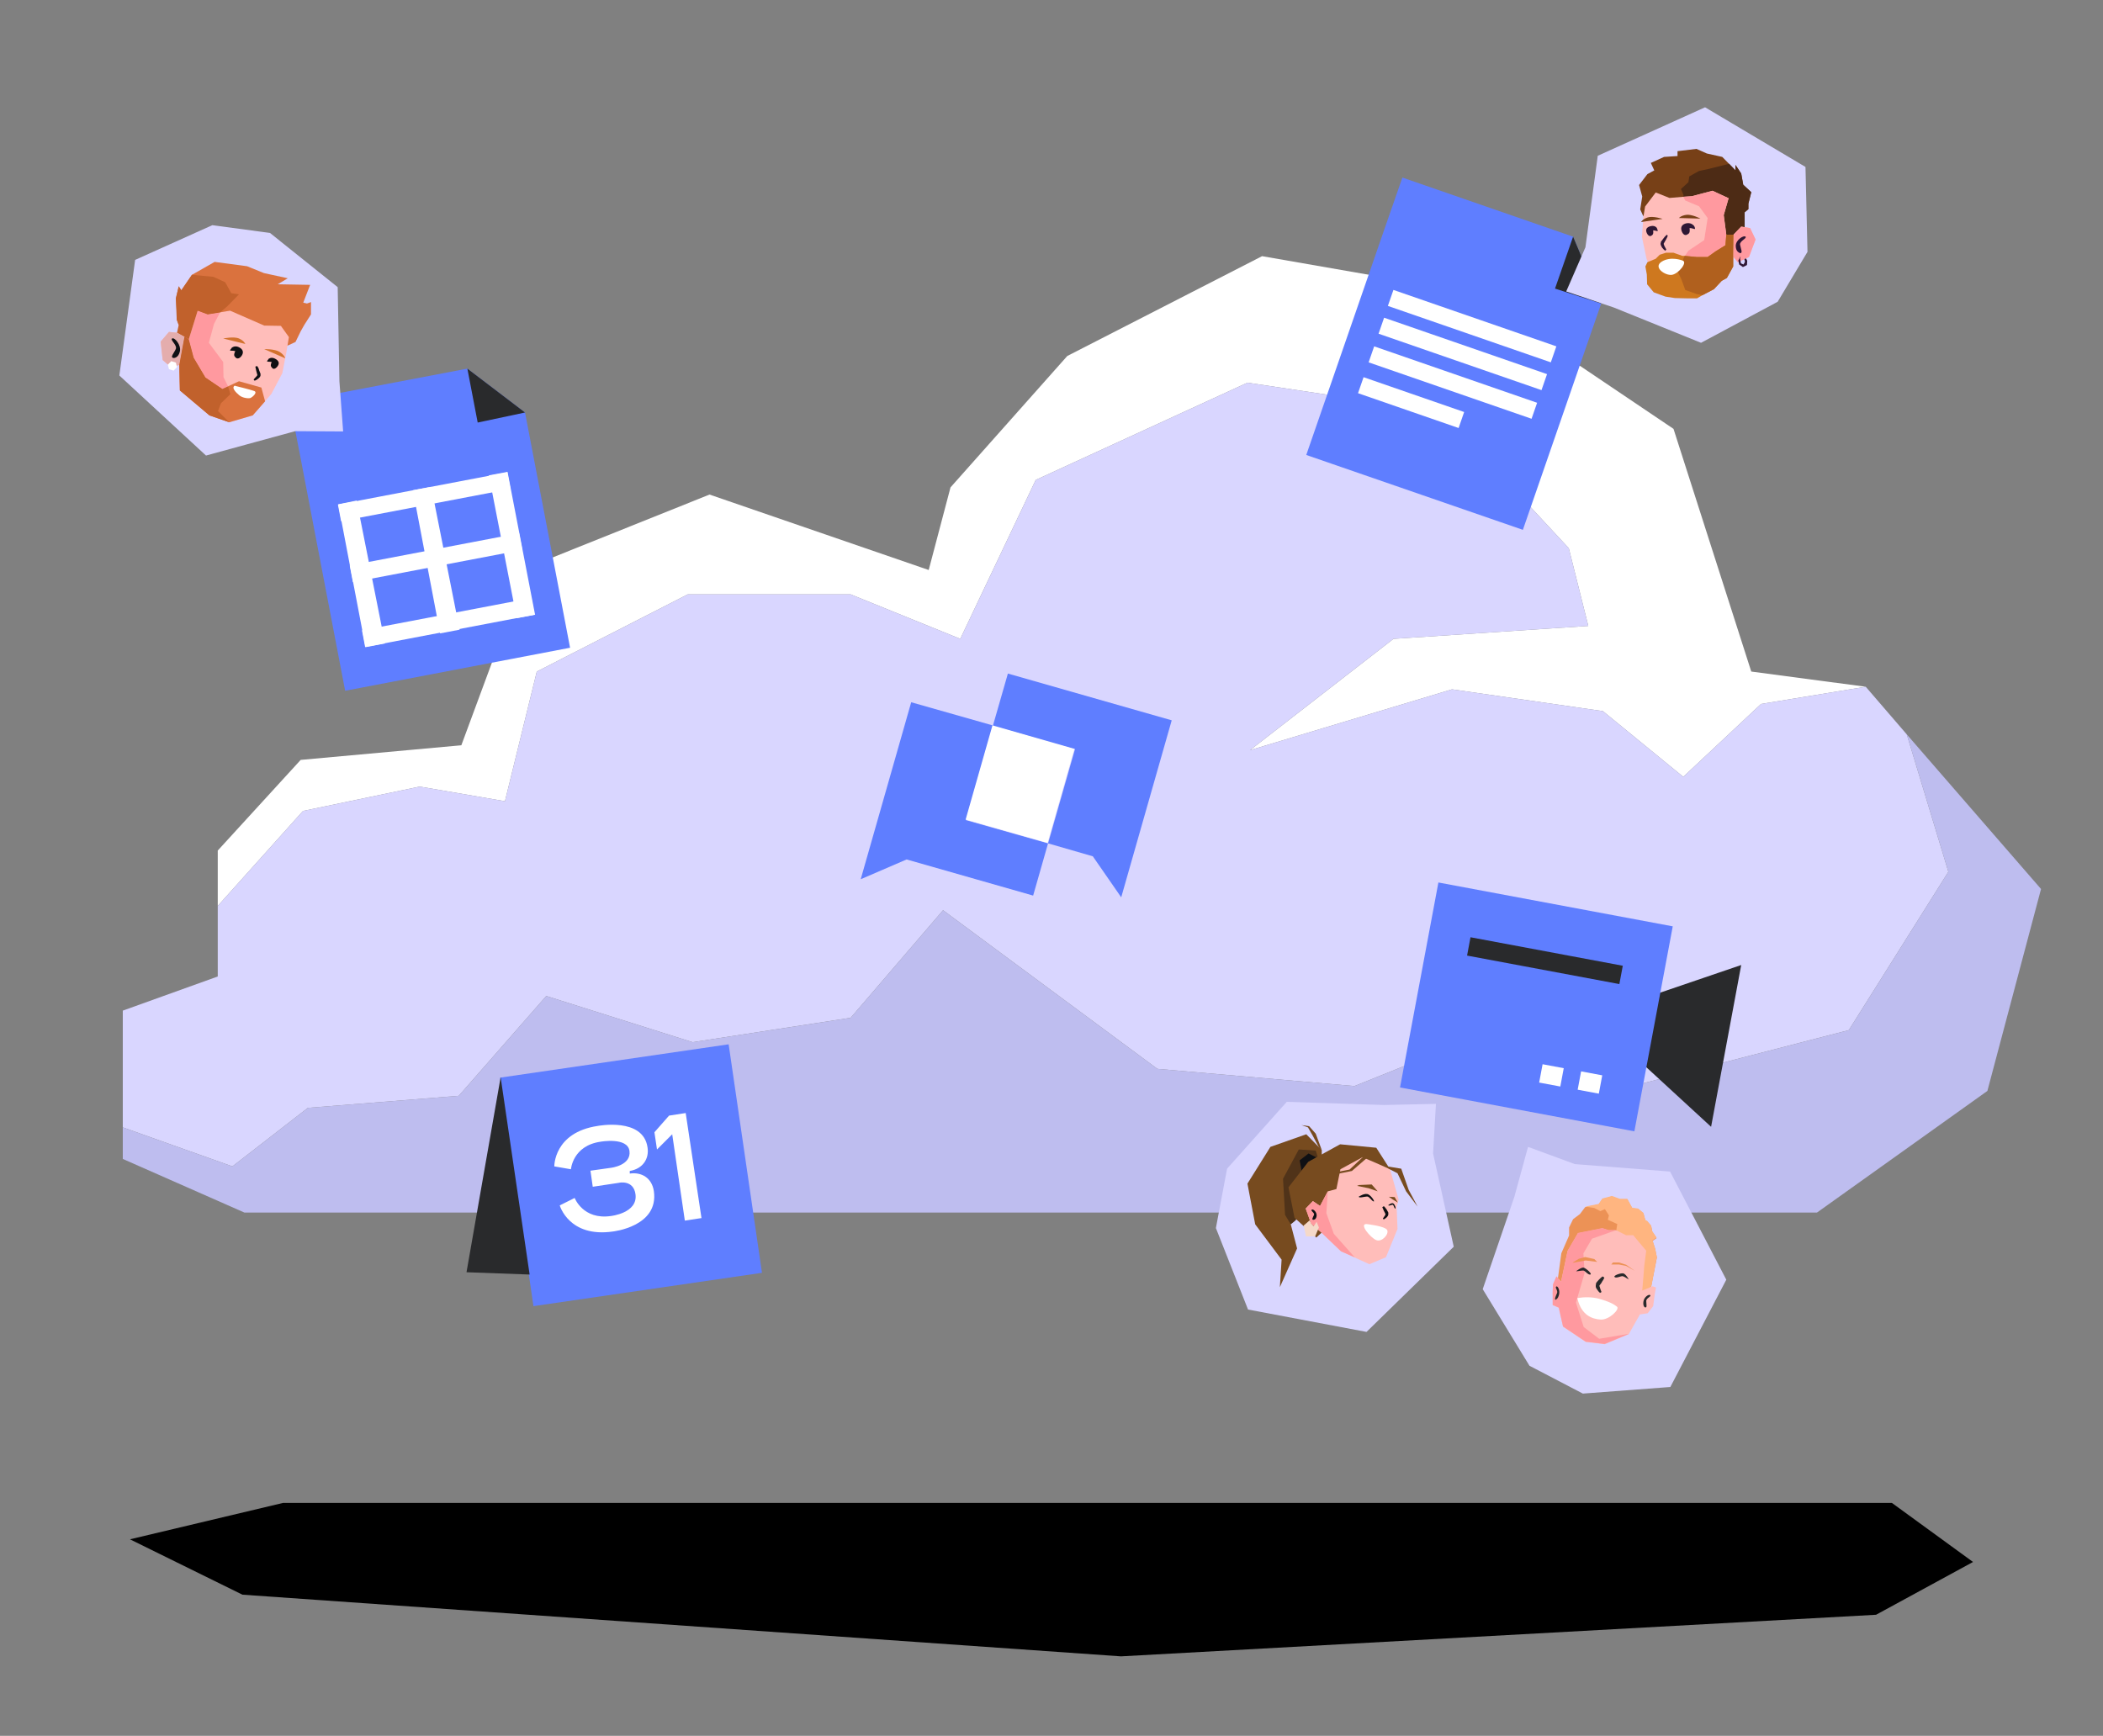
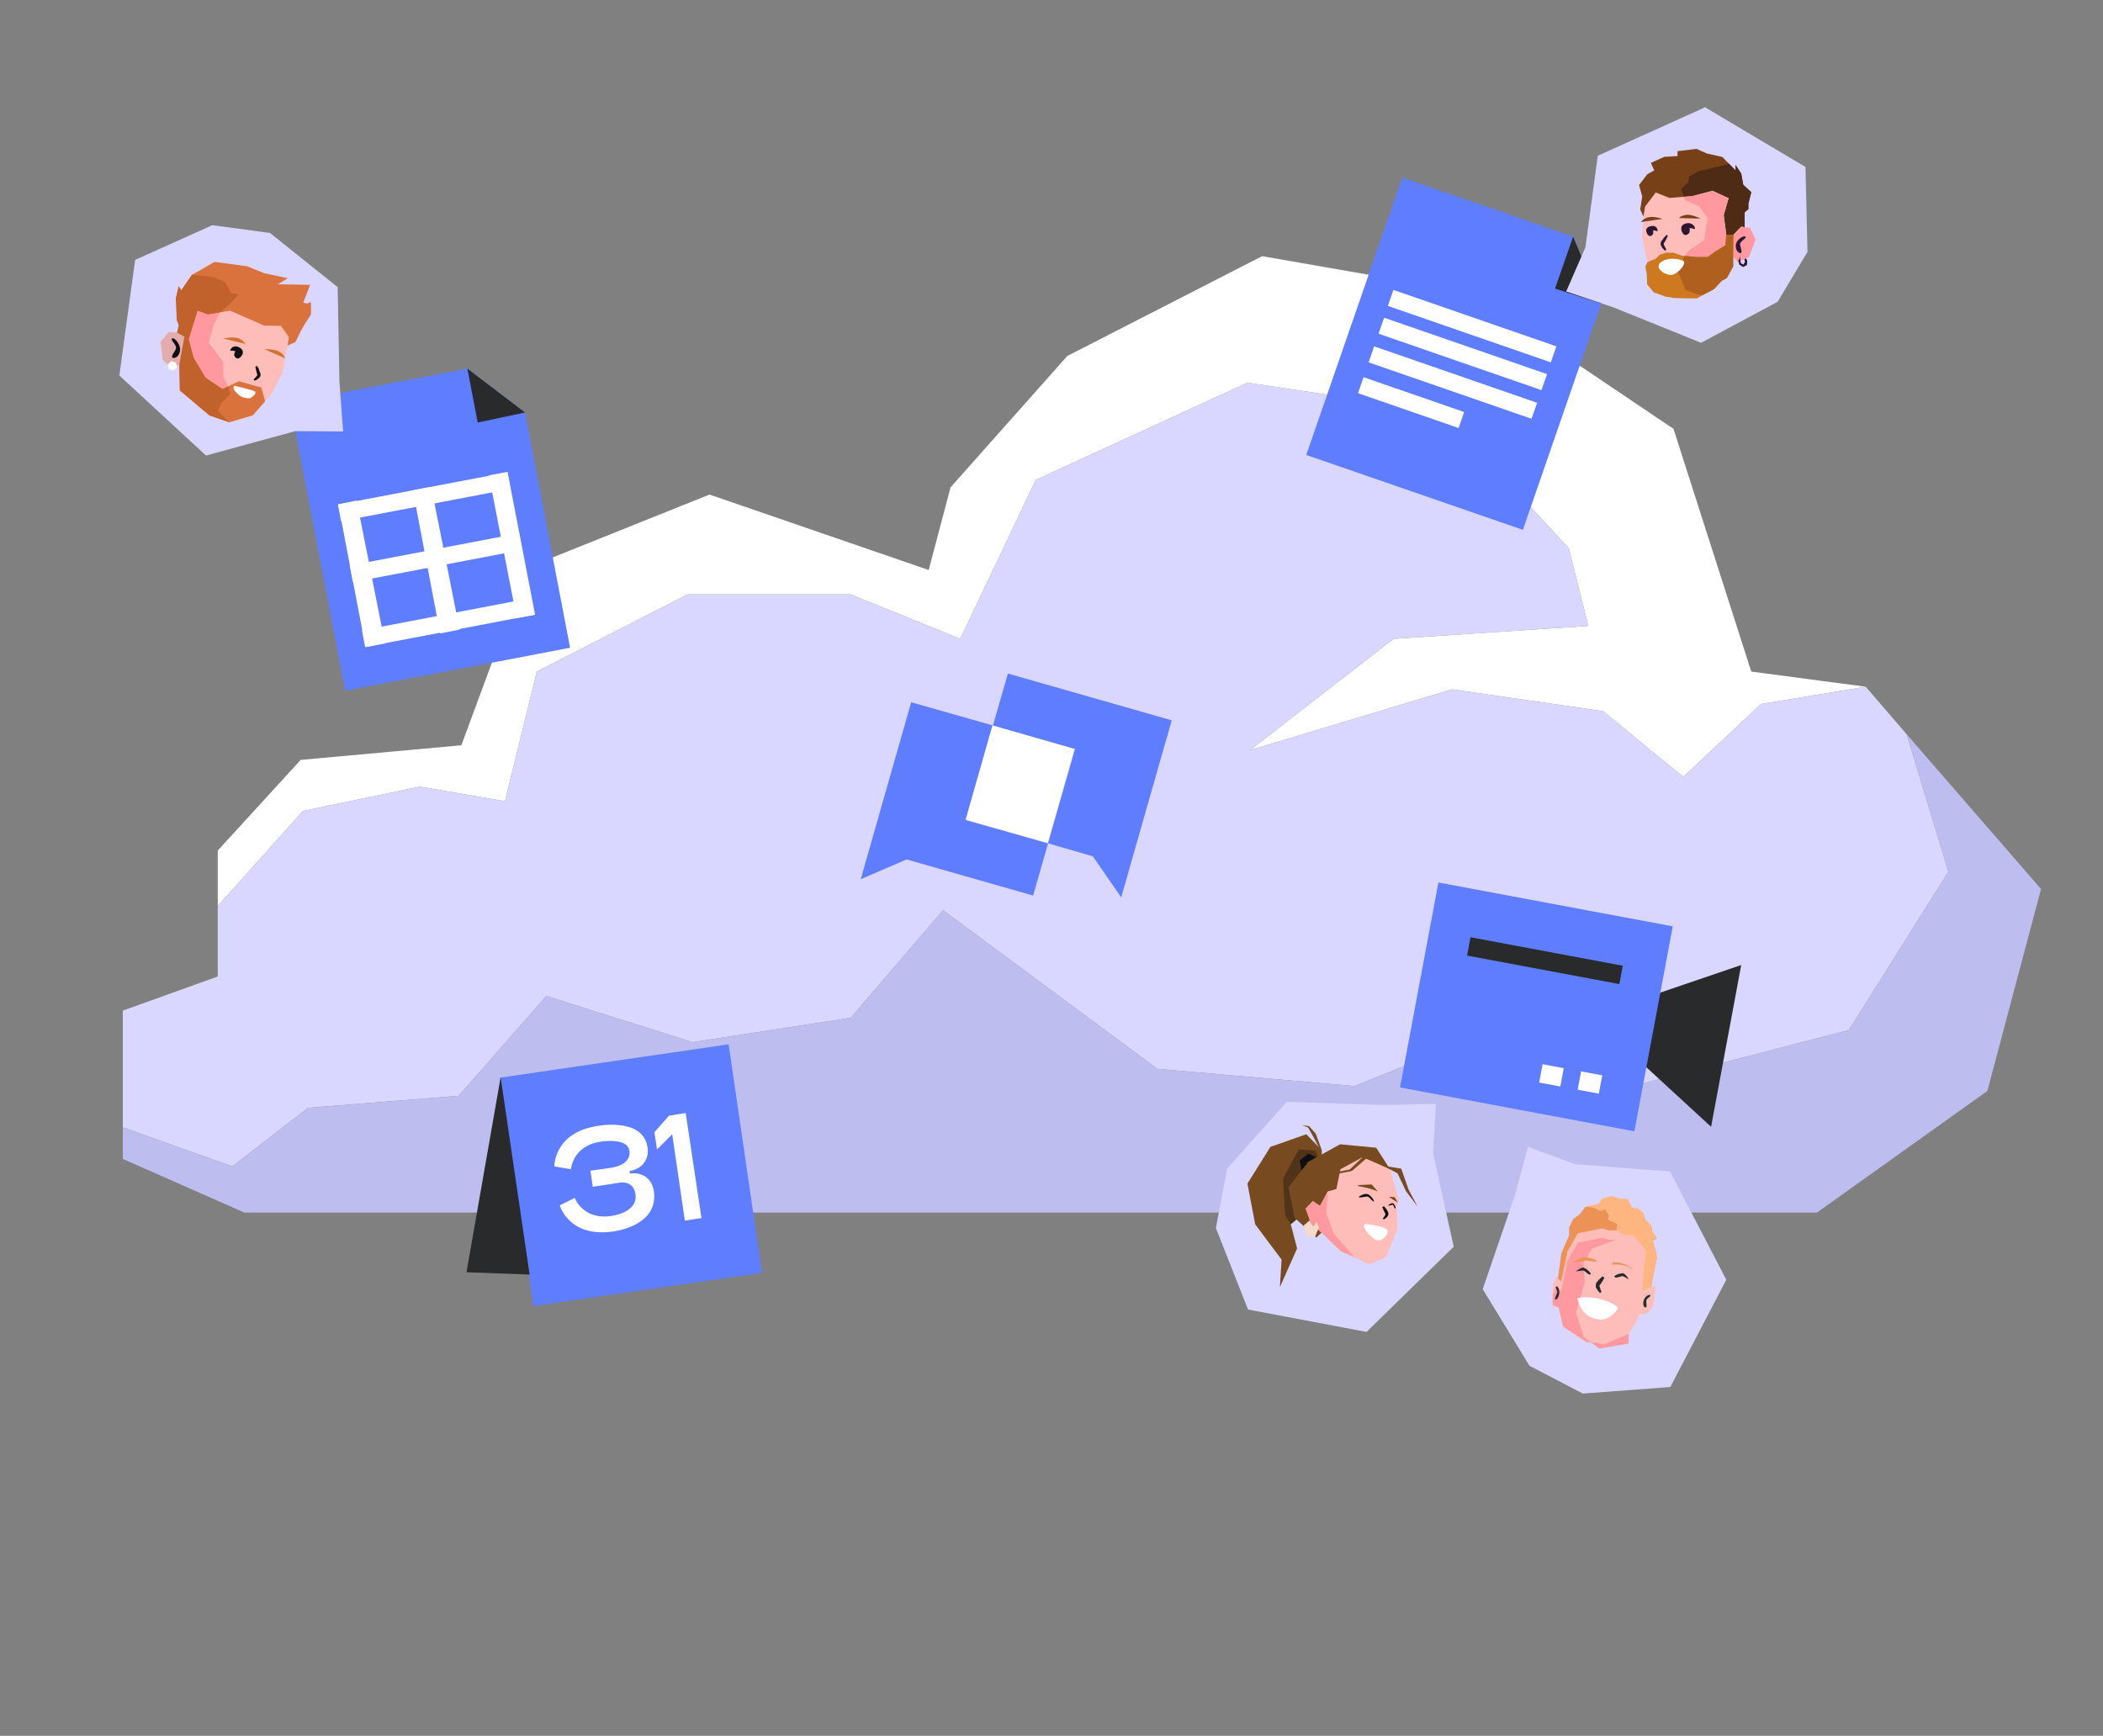
<svg xmlns="http://www.w3.org/2000/svg" id="Calque_9" data-name="Calque 9" version="1.1" viewBox="0 0 733 605.1">
  <rect x="0" y="0" width="733" height="605.1" fill="#808080" stroke="none" />
  <defs>
    <style>
      .cls-1 {
        fill: #d2722e;
      }

      .cls-1, .cls-2, .cls-3, .cls-4, .cls-5, .cls-6, .cls-7, .cls-8, .cls-9, .cls-10, .cls-11, .cls-12, .cls-13, .cls-14, .cls-15, .cls-16, .cls-17, .cls-18, .cls-19, .cls-20, .cls-21, .cls-22, .cls-23 {
        stroke-width: 0px;
      }

      .cls-2 {
        fill: #e4adad;
      }

      .cls-3 {
        fill: #ffbdba;
      }

      .cls-4 {
        fill: #4d2b15;
      }

      .cls-5 {
        fill: #ce781f;
      }

      .cls-6 {
        fill: #ff999f;
      }

      .cls-7 {
        fill: #292a2c;
      }

      .cls-8 {
        fill: #0f1014;
      }

      .cls-9 {
        fill: #c1612c;
      }

      .cls-10 {
        fill: #000;
      }

      .cls-11 {
        fill: #ffb580;
      }

      .cls-12 {
        fill: #774017;
      }

      .cls-13 {
        fill: #da723e;
      }

      .cls-14 {
        fill: #bebdef;
      }

      .cls-15 {
        fill: #5f7eff;
      }

      .cls-16 {
        fill: #f5d9c9;
      }

      .cls-17 {
        fill: #503319;
      }

      .cls-18 {
        fill: #b0601e;
      }

      .cls-19 {
        fill: #d9d6ff;
      }

      .cls-20 {
        fill: #774b1f;
      }

      .cls-21 {
        fill: #ec9256;
      }

      .cls-22 {
        fill: #2f1734;
      }

      .cls-23 {
        fill: #fff;
      }
    </style>
  </defs>
  <polygon class="cls-23" points="650.3 239.4 613.8 245.4 586.7 270.8 558.7 247.9 506.1 240.3 435.7 261.5 485.7 222.7 553.6 218.2 546.8 191.1 502.7 143.6 434.8 133.4 361 167.3 334.7 222.7 296.5 207.2 239.7 207.2 187.1 234.1 176 279.3 146.3 274.2 105.6 282.7 75.9 315.8 75.9 296.5 104.8 264.9 160.8 259.8 183.7 197.9 247.3 172.4 323.7 198.7 331.3 169.9 372 124.1 439.9 89.3 512.8 102 583.3 149.5 610.4 234.1 650.3 239.4" />
  <polygon class="cls-19" points="679.1 303.9 644.4 359.1 568.9 378.6 533.2 354 472.1 378.6 403.4 372.6 328.7 317.3 296.5 354.8 241.4 363.3 190.4 347.2 159.9 382 107.3 386.2 81 406.6 42.8 393 42.8 352.3 75.9 340.4 75.9 315.8 105.6 282.7 146.3 274.2 176 279.3 187.1 234.1 239.7 207.2 296.5 207.2 334.7 222.7 361 167.3 434.8 133.4 502.7 143.6 546.8 191.1 553.6 218.2 485.7 222.7 435.7 261.5 506.1 240.3 558.7 247.9 586.7 270.8 613.8 245.4 650.3 239.4 664.6 256 679.1 303.9" />
  <polygon class="cls-14" points="711.4 309.9 692.7 380.3 633.3 422.7 85.2 422.7 42.8 404 42.8 393 81 406.6 107.3 386.2 159.9 382 190.4 347.2 241.4 363.3 296.5 354.8 328.7 317.3 403.4 372.6 472.1 378.6 533.2 354 568.9 378.6 644.4 359.1 679.1 303.9 664.6 256 711.4 309.9" />
  <g>
    <polygon class="cls-15" points="104.6 158.8 120.3 240.8 198.7 225.8 183 143.8 162.9 128.5 101 140.3 104.6 158.8" />
    <polygon class="cls-7" points="162.9 128.5 166.5 147.3 183 143.8 162.9 128.5" />
    <rect class="cls-23" x="117.9" y="170.1" width="60.1" height="5.9" transform="translate(-29.9 30.9) rotate(-10.8)" />
    <rect class="cls-23" x="122" y="191.4" width="60.1" height="5.9" transform="translate(-33.8 32) rotate(-10.8)" />
    <rect class="cls-23" x="126.3" y="214" width="60.1" height="5.9" transform="translate(-38 33.2) rotate(-10.8)" />
    <polygon class="cls-23" points="117.9 175.8 127.4 225.6 134.2 224.3 124.3 174.5 117.9 175.8" />
    <polygon class="cls-23" points="143.9 170.9 153.4 220.8 160.2 219.5 150.3 169.7 143.9 170.9" />
    <polygon class="cls-23" points="170.4 165.7 180.1 215.5 186.5 214.3 176.9 164.5 170.4 165.7" />
  </g>
  <g>
    <polygon class="cls-15" points="482.6 79.7 455.3 158.6 530.8 184.7 558.1 105.8 548.3 82.5 488.8 61.9 482.6 79.7" />
    <polygon class="cls-7" points="548.3 82.5 542 100.6 558.1 105.8 548.3 82.5" />
    <rect class="cls-23" x="510.2" y="83.6" width="5.9" height="60.1" transform="translate(237.8 561.4) rotate(-70.9)" />
    <rect class="cls-23" x="506.8" y="93.3" width="5.9" height="60.1" transform="translate(226.5 564.7) rotate(-70.9)" />
    <rect class="cls-23" x="503.4" y="103.3" width="5.9" height="60.1" transform="translate(214.7 568.2) rotate(-70.9)" />
    <rect class="cls-23" x="488.8" y="121.8" width="5.9" height="37.1" transform="translate(198.3 559.1) rotate(-70.9)" />
  </g>
  <g>
    <polygon class="cls-15" points="365.3 294 360.1 312.2 316 299.6 300 306.5 317.6 244.8 346.1 252.9 336.7 285.9 365.3 294" />
    <rect class="cls-23" x="338.6" y="258.6" width="34.2" height="29.7" transform="translate(-4.9 540.5) rotate(-74.1)" />
    <polygon class="cls-15" points="408.4 251.1 390.8 312.8 380.9 298.5 365.3 294 374.7 261.1 346.1 252.9 351.3 234.8 408.4 251.1" />
  </g>
-   <polygon class="cls-10" points="659.4 523.9 98.7 523.9 45.3 536.6 84.5 555.9 390.7 577.4 653.9 562.9 687.7 544.5 659.4 523.9" />
  <g>
    <polygon class="cls-7" points="572.6 348.1 606.9 336.4 596.4 392.8 568.9 367.5 572.6 348.1" />
    <rect class="cls-15" x="499.4" y="309.7" width="72.7" height="83.1" transform="translate(91.7 813) rotate(-79.4)" />
    <rect class="cls-7" x="535.5" y="308.1" width="6.5" height="54" transform="translate(110 802.8) rotate(-79.4)" />
    <rect class="cls-23" x="551.1" y="373.8" width="6.5" height="7.5" transform="translate(81.1 852.8) rotate(-79.4)" />
    <rect class="cls-23" x="537.7" y="371.3" width="6.5" height="7.5" transform="translate(72.6 837.6) rotate(-79.4)" />
  </g>
  <g>
    <rect class="cls-15" x="179.9" y="369.2" width="80.5" height="80.5" transform="translate(-57 36.3) rotate(-8.3)" />
    <polygon class="cls-7" points="174.5 375.5 162.6 443.5 184.6 444.3 174.5 375.5" />
    <g>
      <path class="cls-23" d="M215.9,412.3l-9.3,1.4-.8-5.6,7.1-1s7.2-.8,6.5-5.9c-.7-4.9-10.1-3.2-10.1-3.2-9.7,1.4-10.3,9.6-10.3,9.6l-5.8-1s-.2-11.8,15.1-14.1c0,0,15.9-3.1,17.4,7.5.6,3.8-1.5,7.4-6.2,8.2v.9c4.1-.6,7.7,1.5,8.4,6.1,1.8,12.4-14.3,14.1-14.3,14.1-15.3,2.2-18.5-9.1-18.5-9.1l5.2-2.6s2.9,7.7,12.6,6.3c0,0,9.5-1,8.6-7.6-.7-5.1-5.7-4-5.7-4h0Z" />
      <path class="cls-23" d="M244.6,424.6l-5.9.9-4.4-30.1-5.3,5.3-.9-6,5.1-5.8,5.8-.9,5.5,36.6h0Z" />
    </g>
  </g>
  <polygon class="cls-19" points="74 78.5 47.1 90.6 41.6 130.9 71.8 158.8 102.9 150.3 119.6 150.4 118.3 132.9 117.7 100.1 94.1 81.2 74 78.5" />
  <polygon class="cls-19" points="630 87.8 629.3 58.2 594.3 37.4 556.9 54.3 552.6 86.2 545.9 101.6 562.5 107.2 592.9 119.5 619.6 105.2 630 87.8" />
  <g>
    <polygon class="cls-13" points="63.5 116.7 61.6 111.4 61.6 108.6 61.3 104 62.3 99.8 63.2 101.2 66.9 95.8 74.8 91.3 86.1 92.8 92 95.2 100.3 97 96.8 99.1 108.1 99.3 105.7 105.5 107 105.8 108.4 105.3 108.4 109.6 106.1 113.2 104.8 115.5 103 119.2 100.2 120.5 63.5 116.7" />
    <polygon class="cls-3" points="62.5 127.2 62.7 136.1 73 144.8 79.9 147.2 88.1 144.8 94.6 137.3 98.4 130.1 99.8 122.9 100.7 117.5 97.9 113.6 92.1 113.5 80.2 108.3 72.4 109.6 68.9 108.3 63.2 109.5 61.7 116 61.7 116 58.9 115.7 56 119.1 56.7 125.5 59.6 128 62.5 127.2" />
    <path class="cls-8" d="M89.7,127.7c.3.4.5.8.6,1.3.2.4.3.9.5,1.3h0c0,0,0,.1,0,.1,0,0,0,0,0,.1,0,.2,0,.3,0,.4,0,.2-.2.4-.2.5-.2.3-.4.4-.6.6-.4.3-.8.6-1.3.7l-.3-.4c.3-.4.6-.7.9-1,.1-.2.3-.3.4-.5,0,0,0-.1,0-.1,0,0,0,0,0,0,0,0,0,0,0,0,0,0,0,0,0,0h0c-.1-.5-.3-1-.4-1.5-.1-.5-.2-.9-.3-1.4l.6-.2h0Z" />
    <path class="cls-8" d="M80.7,121.3s1-1,2.5-.3,1.8,1.8,1.1,2.9-1.6,1.3-2.1.8-.9-.8-.2-2.3c-1-.3-1.9,0-1.8-.3s.5-.7.5-.7h0Z" />
-     <path class="cls-8" d="M93.5,125.2s.9-.9,2.3-.2,1.7,1.6,1,2.6c-.7,1-1.5,1.2-1.9.7s-.8-.7-.2-2.1c-.9-.2-1.7,0-1.6-.3s.5-.7.5-.7Z" />
    <path class="cls-1" d="M92.1,121.7s3.7-.1,5.4,1,1.9,2.2,1.9,2.2" />
    <path class="cls-1" d="M77.8,118s3.7-.8,5.5,0,2.2,1.9,2.2,1.9" />
    <polygon class="cls-13" points="65.8 118.3 67.5 124.7 71.6 131.6 77.5 135.6 83.3 132.9 91.1 135.1 92.4 139.9 88.1 144.8 79.9 147.2 73 144.8 62.7 136.1 62.5 127.2 64.3 117.4 65.8 118.3" />
    <path class="cls-23" d="M81.9,134.5s5.4,1.3,6.7,1.8-.6,2.1-1.2,2.4-2.8.1-4-.9-2.9-2.7-1.5-3.4Z" />
    <polygon class="cls-6" points="76.7 108.9 74.6 112.9 72.8 119.5 77.8 126.2 77.9 131.5 79.5 134.7 77.5 135.6 71.6 131.6 67.5 124.7 65.8 118.3 68.9 108.3 72.4 109.6 76.7 108.9" />
    <polygon class="cls-9" points="76.7 108.9 79.2 106.8 83.3 102.6 80.6 102.2 78.5 98.4 74.4 96.5 66.9 95.8 64.7 99 63.2 101.2 62.3 99.8 61.3 104 61.6 111.4 62.3 113.3 61.7 116 65.8 118.3 68.9 108.3 72.4 109.6 76.7 108.9" />
    <polygon class="cls-2" points="64.3 117.4 62.5 127.2 59.6 128 56.7 125.5 56 119.1 58.9 115.7 61.7 116 64.3 117.4" />
    <path class="cls-8" d="M60.6,124.8s1.6,0,2.1-2.3-1.9-5-2.7-4.5,1.8,2.3,1.3,3.6-2.3,3.1-.7,3.2Z" />
    <polygon class="cls-23" points="61.3 126.4 59.7 125.9 58.5 127.1 58.9 128.7 60.5 129.2 61.7 128 61.3 126.4" />
    <polygon class="cls-9" points="79.5 134.7 80.3 137.4 77 140.6 76 143.3 79.9 147.2 73 144.8 62.7 136.1 62.5 127.2 64.3 117.4 65.8 118.3 67.5 124.7 71.6 131.6 77.5 135.6 79.5 134.7" />
  </g>
  <polygon class="cls-19" points="423.8 428.1 435 456.5 476.3 464.3 506.7 434.6 499.5 402.1 500.5 384.8 482.4 385.2 448.5 384.1 427.7 407.4 423.8 428.1" />
  <polygon class="cls-19" points="551.7 485.8 582.2 483.5 601.7 446.1 582.1 408.4 548.9 405.8 532.6 399.8 527.8 417.3 516.8 449.4 533.1 476.1 551.7 485.8" />
  <g>
    <g>
      <polygon class="cls-20" points="460.7 400.9 460.7 402.4 460.8 408.8 457.7 412.9 450.8 422.3 449.3 424.3 449.9 426.8 452.1 435.2 446.1 448.7 446.7 439.1 437.5 426.8 435.4 415.8 434.8 412.6 442.8 399.8 455.3 395.4 460.7 400.9" />
      <polygon class="cls-17" points="459.5 403.9 459.4 408.6 457.7 412.9 451.6 425.4 449.9 426.8 447.9 423.5 447.2 410.9 452.7 400.7 458.6 401.1 459.5 403.9" />
      <path class="cls-8" d="M459.1,403.6l-3-1.5-3.1,2.4.8,4.2s5.2-5.8,5.3-5.2h0Z" />
      <polygon class="cls-20" points="484.5 407.6 479.7 400.1 467.1 398.9 456 405 449.1 413.9 451.2 424.5 458.8 431.4 484.5 407.6" />
      <polygon class="cls-3" points="487.5 418.2 486.8 420.7 487.1 428.4 483.1 438.2 483 438.3 477.3 440.7 467.4 436.2 460.4 429.5 457 426.6 455.1 421.3 457.6 418.7 460.1 420.4 462.8 415.3 465.8 414.5 467.2 407.6 474.9 403.4 479.8 405.5 484.5 407.6 487.5 418.2" />
      <polygon class="cls-6" points="472.2 438.3 467.4 436.2 460.4 429.5 457 426.6 455.1 421.3 457.6 418.7 460.1 420.4 462.8 415.3 462.8 415.3 462.3 422.9 464.9 430.1 472.2 438.3" />
      <polygon class="cls-20" points="483.5 406.6 488.4 407.4 491 414.8 494.1 420.6 490.1 415.3 487.1 409 484 407.4 483.5 406.6" />
      <polygon class="cls-16" points="456.5 425.4 454.4 427.2 455.2 431 458.4 431 459.7 427.9 458.9 425.9 457.9 427.5 457 426.6 456.5 425.4" />
-       <path class="cls-8" d="M457.9,425.2s.8,0,1-1.3-1.2-2.6-1.7-2.2,1.1,1.1.8,1.8-1,1.8-.2,1.7h0Z" />
      <polygon class="cls-20" points="460.7 400.9 458.6 395.2 456.3 392.6 453.6 392.2 455.9 393 457.5 395.8 459.9 400.3 460.7 400.9" />
      <polygon class="cls-20" points="475.5 402.9 470.4 407.7 464.3 408.9 464.7 409.5 471.2 408.2 476.5 403.6 475.5 402.9" />
    </g>
    <polygon class="cls-20" points="473.7 413.1 478.1 412.9 480.2 415.3 477 414.2 473 413.4 473.7 413.1" />
    <polygon class="cls-20" points="484.1 417.2 486.1 417.3 487.2 419.2 485.4 418.1 484.1 417.2" />
    <path class="cls-23" d="M476.3,426.7s6.5.7,7.2,2.1-1.8,4.3-3.8,3.5-6.1-5.7-3.4-5.6Z" />
    <path class="cls-8" d="M473.7,417.1s2.1-1.4,3.3-.7,2.4,2.7,1.7,2.4-1.4-1.7-2.2-1.7-3,.7-2.9,0Z" />
    <path class="cls-8" d="M483.9,420.1s1.1-.9,1.7-.6,1.1,2,.7,1.8-.5-1.1-.8-1.3-1.7.7-1.6,0Z" />
    <path class="cls-8" d="M482.5,420.6c.3.3.5.7.8,1,.2.4.4.7.6,1.1h0c0,0,0,0,0,.1,0,0,0,0,0,0,0,0,0,.1,0,.2,0,0,0,.1,0,.2,0,.2,0,.4-.1.5-.1.3-.3.4-.4.6-.3.3-.7.6-1.1.8l-.3-.3c.2-.4.5-.7.7-1,0-.2.2-.3.2-.5,0,0,0-.1,0-.1,0,0,0,0,0,0,0,0,0,0,0,0,0,0,0,0,0,0,0,0,0,0,0,0h0c-.2-.5-.4-.8-.6-1.2-.2-.4-.3-.8-.5-1.2l.5-.3h0Z" />
  </g>
  <path id="Tracé_2485" data-name="Tracé 2485" class="cls-21" d="M575.5,448.5l-4.1,2.8-.7.5-22.9-1.3-4.8-4.8,1.2-8.8,2.7-6.2v-2.8c0,0,1.4-2.9,1.4-2.9l2.4-1.8,1.8-2.4,4.7-.9,1.3-1.9,3.3-.9,2.8,1h2.6s1.7,3.1,1.7,3.1l2.1.3,1.8,1.5.7,2.5.6.3,1.4,1.6.4,2,1.5,2.2-1.4,1,.9,2.8.6,3-2,10.1h0Z" />
  <path id="Tracé_2486" data-name="Tracé 2486" class="cls-11" d="M575.5,448.5l-4.1,2.8-6.8-13.9-1.2-8.8.3-1.9-3.3-1.5.4-1.5-1.4-2.2-1.6.7-2.1-1.1-3.2-.5,4.7-.9,1.3-1.9,3.3-.9,2.8,1h2.6s1.7,3.1,1.7,3.1l2.1.3,1.8,1.5.7,2.5.6.3,1.4,1.6.4,2,1.5,2.2-1.4,1,.9,2.8.6,3-1.9,10.1h0Z" />
  <path id="Tracé_2487" data-name="Tracé 2487" class="cls-3" d="M576.3,455.2l-2,2.6-2.7.4-3.9,6.9-8.4,3.5-6.6-.8-7.9-5.3-1.5-6.6-2.1-.9v-3.4c-.1,0,.1-3.8.1-3.8l1.2-2.8,1.6,1.9,2.3-10.8,3.6-6.2,8.5-1.7,2.2.7h2.7c0,0,3.4,1.7,3.4,1.7h2.5c0,.1,4.5,5.4,4.5,5.4l-.7,5.3-.3,3.9-.4,4.7,3.6-1.5,1.2.4-.4,2.1-.6,4.5h0Z" />
-   <path id="Tracé_2488" data-name="Tracé 2488" class="cls-6" d="M567.7,465l-8.4,3.5-6.6-.8-7.9-5.3-1.5-6.6-2.1-.9v-3.4c-.1,0,.1-3.8.1-3.8l1.2-2.8,1.6,1.9,2.3-10.8,3.6-6.2,8.5-1.7,2.2.7h2.7c0,0-8.5,3-8.5,3l-3,5.1.4,6.9-3,10.3,2.7,8.5,5.4,4.1,10.2-1.7h0Z" />
+   <path id="Tracé_2488" data-name="Tracé 2488" class="cls-6" d="M567.7,465l-8.4,3.5-6.6-.8-7.9-5.3-1.5-6.6-2.1-.9c-.1,0,.1-3.8.1-3.8l1.2-2.8,1.6,1.9,2.3-10.8,3.6-6.2,8.5-1.7,2.2.7h2.7c0,0-8.5,3-8.5,3l-3,5.1.4,6.9-3,10.3,2.7,8.5,5.4,4.1,10.2-1.7h0Z" />
  <path id="Tracé_2501" data-name="Tracé 2501" class="cls-21" d="M548.2,440.2l4.5-.8,4,.5-1-1-3.2-.7-2.2.6-2.1,1.3Z" />
  <path id="Tracé_2502" data-name="Tracé 2502" class="cls-21" d="M562.2,440.1l-.6.7h2.7s2.5.5,2.5.5l3,1.7-3-2.1-2.5-.8h-2.1q0,0,0,0Z" />
  <path id="Tracé_2503" data-name="Tracé 2503" class="cls-7" d="M558.5,445c-.4.3-.8.7-1.2,1.1s-.7.8-1,1.2h0c0,.1,0,.2,0,.2h0c0,.3-.1.4-.1.5,0,.2,0,.4,0,.6.1.3.2.6.4.8.3.5.6.9,1.1,1.3l.5-.3c-.2-.5-.4-1-.5-1.4s-.1-.4-.2-.6,0-.1,0-.2h0c0,0,0,.1,0,.1h0c0,0,0-.2,0-.2.3-.4.7-.8.9-1.3.3-.4.6-.9.8-1.4l-.5-.4h0Z" />
  <path id="Tracé_2504" data-name="Tracé 2504" class="cls-7" d="M573.4,455.8s-.8-.3-.6-2,2-2.8,2.4-2.3-1.4,1-1.4,2,.4,2.6-.4,2.2" />
  <path id="Tracé_2505" data-name="Tracé 2505" class="cls-7" d="M542.3,453s.7-.1,1.1-1.7-.5-3.2-1-2.8.7,1.4.3,2.3-1.1,2.4-.4,2.3" />
  <path id="Tracé_2506" data-name="Tracé 2506" class="cls-23" d="M549.8,452.5c2.5-.4,5-.4,7.4.2,3.6,1,5.3,1.9,6.4,2.8s-2.8,4.7-5.7,4.5-6.7-1.4-8.1-7.4" />
  <path id="Tracé_2507" data-name="Tracé 2507" class="cls-7" d="M549.4,443.1s1.8-1.4,2.6-1.2,3.1,2.2,2.3,2.4-1.8-1.4-2.5-1.4-2.6.4-2.4.2" />
  <path id="Tracé_2508" data-name="Tracé 2508" class="cls-7" d="M567.7,446s-1-1.9-1.9-2.1-3.7.8-3,1.3,2.2-.5,2.9-.3,2.2,1.4,2.1,1" />
  <g>
    <polygon class="cls-12" points="571.7 73 572.6 75 574.7 78.1 590.7 72.2 593.6 71.1 596.8 77.6 599.8 83.5 606.4 83.5 607.3 81.2 608.1 79 608.1 74 609.4 72.9 609.4 71 610.4 67 607.6 64.4 606.9 60.5 604.9 57.5 604.9 59.4 600.3 54.7 594.9 53.5 591.3 51.9 584.7 52.7 584.7 54.4 580 54.7 575.4 56.8 576.6 59.4 574.2 60.7 571.3 64.5 572.4 68.5 571.7 73" />
    <polygon class="cls-4" points="586.8 68 586.7 68.6 590.7 72.2 596.8 77.6 601.7 81.8 604.2 81.8 607.3 81.2 608.1 79 608.1 74 609.4 72.9 609.4 71 610.4 67 607.6 64.4 606.9 60.5 604.9 57.5 604.9 59.4 602.7 57.1 595.5 58.9 592.2 59.6 588.8 61.5 588.5 63.5 585.9 65.9 586.8 68" />
    <polygon class="cls-3" points="573.9 90.2 574.6 92 584.6 91.7 589.6 92.4 591.1 92 596.4 90.2 601.4 86.4 602.2 87.3 605.7 91.4 609.6 89.6 611.9 83.5 610 79.5 606.9 79 604.2 81.8 602.8 81.8 601.7 81.8 600.8 75 602.5 69.1 596.9 66.5 589.7 68.4 586.7 68.6 581.9 69 577.1 67.1 573.4 72 572.8 75.6 572.3 82.6 573.9 90.2" />
    <path class="cls-22" d="M580.8,82c-.4.3-.7.7-1,1.1-.3.4-.6.8-.9,1.2h0c0,0,0,.1,0,.1,0,0,0,0,0,.1,0,.1-.1.3-.1.4,0,.2,0,.4.1.6.1.3.3.5.4.8.3.4.7.8,1.1,1.1l.4-.4c-.2-.4-.5-.9-.7-1.3,0-.2-.2-.4-.2-.6,0,0,0-.1,0-.2,0,0,0,0,0,0,0,0,0,0,0,0,0,0,0,0,0,0h0c.3-.5.5-.9.8-1.4.2-.4.5-.9.6-1.4l-.5-.3h0Z" />
    <path class="cls-22" d="M590.5,78.8s-.8-1.2-2.5-1c-1.7.3-2.3,1.3-1.9,2.6s1.2,1.8,1.9,1.4,1.1-.5.9-2.3c1.1,0,1.9.6,1.9.2s-.3-.9-.3-.9Z" />
    <path class="cls-22" d="M577.6,79.6s-.6-1.1-2.1-.8-2,1.1-1.6,2.2,1.1,1.5,1.6,1.2.9-.5.7-1.9c.9,0,1.6.5,1.6.1s-.3-.7-.3-.7h0Z" />
    <path class="cls-12" d="M579.5,76.3s-3.4-1.1-5.2-.5-2.3,1.6-2.3,1.6" />
    <path class="cls-12" d="M592.7,76.2s-3.1-1.6-5-1.3c-1.9.3-2.5,1.1-2.5,1.1" />
    <polygon class="cls-6" points="586.7 90 591.1 92 596.4 90.2 601.4 86.4 602.2 87.3 602.8 81.8 601.7 81.8 600.8 75 602.5 69.1 596.9 66.5 589.7 68.4 586.7 68.6 587.4 69.9 592.2 71.9 595.2 76 594 83.7 588.5 87.4 586.7 90" />
    <polygon class="cls-5" points="574.1 99.1 576.4 101.9 580.5 103.4 583.8 103.9 587.8 104 591.5 104 593.4 102.9 597.4 100.8 600.1 97.9 601.9 96.9 604.1 92.9 604.1 88.5 604.2 81.8 601.7 81.8 601.4 85.5 598 87.6 595.2 89.6 591.4 89.6 587.2 89.2 586.4 89.2 583.3 88.1 580.7 88.1 578.5 88.8 577.1 90.2 574.2 91.4 573.5 92.9 574 95.7 574.1 99.1" />
    <polygon class="cls-6" points="604.2 81.8 604.1 89.4 605.7 91.4 609.6 89.6 611.9 83.5 610 79.5 606.9 79 604.2 81.8" />
    <polygon class="cls-22" points="608.6 90.1 608 90.3 608.2 91.3 607.7 92.2 606.8 91.8 606.5 90.2 606.7 89.3 605.9 90.8 606.2 92.2 607.5 93.1 608.9 92.4 609 90.9 608.6 90.1" />
    <path class="cls-22" d="M606.3,88.1s-1.3-.3-1.3-2.4,2.8-3.8,3.4-3.2-2.1,1.5-1.9,2.8,1.2,3.2-.2,2.9Z" />
    <polygon class="cls-18" points="584.5 94.1 586.1 97.5 587.4 101.1 591.4 102.5 593.4 102.9 597.4 100.8 600.1 97.9 601.9 96.9 604.1 92.9 604.1 88.5 604.2 81.8 601.7 81.8 601.4 85.5 598 87.6 595.2 89.6 591.4 89.6 587.2 89.2 586.2 91.4 584.5 94.1" />
  </g>
  <path class="cls-23" d="M586.4,90.8s-4-1.6-7.2.4c-3.2,2,1.3,5,3.6,4.6s5.6-4.5,3.6-5h0Z" />
</svg>